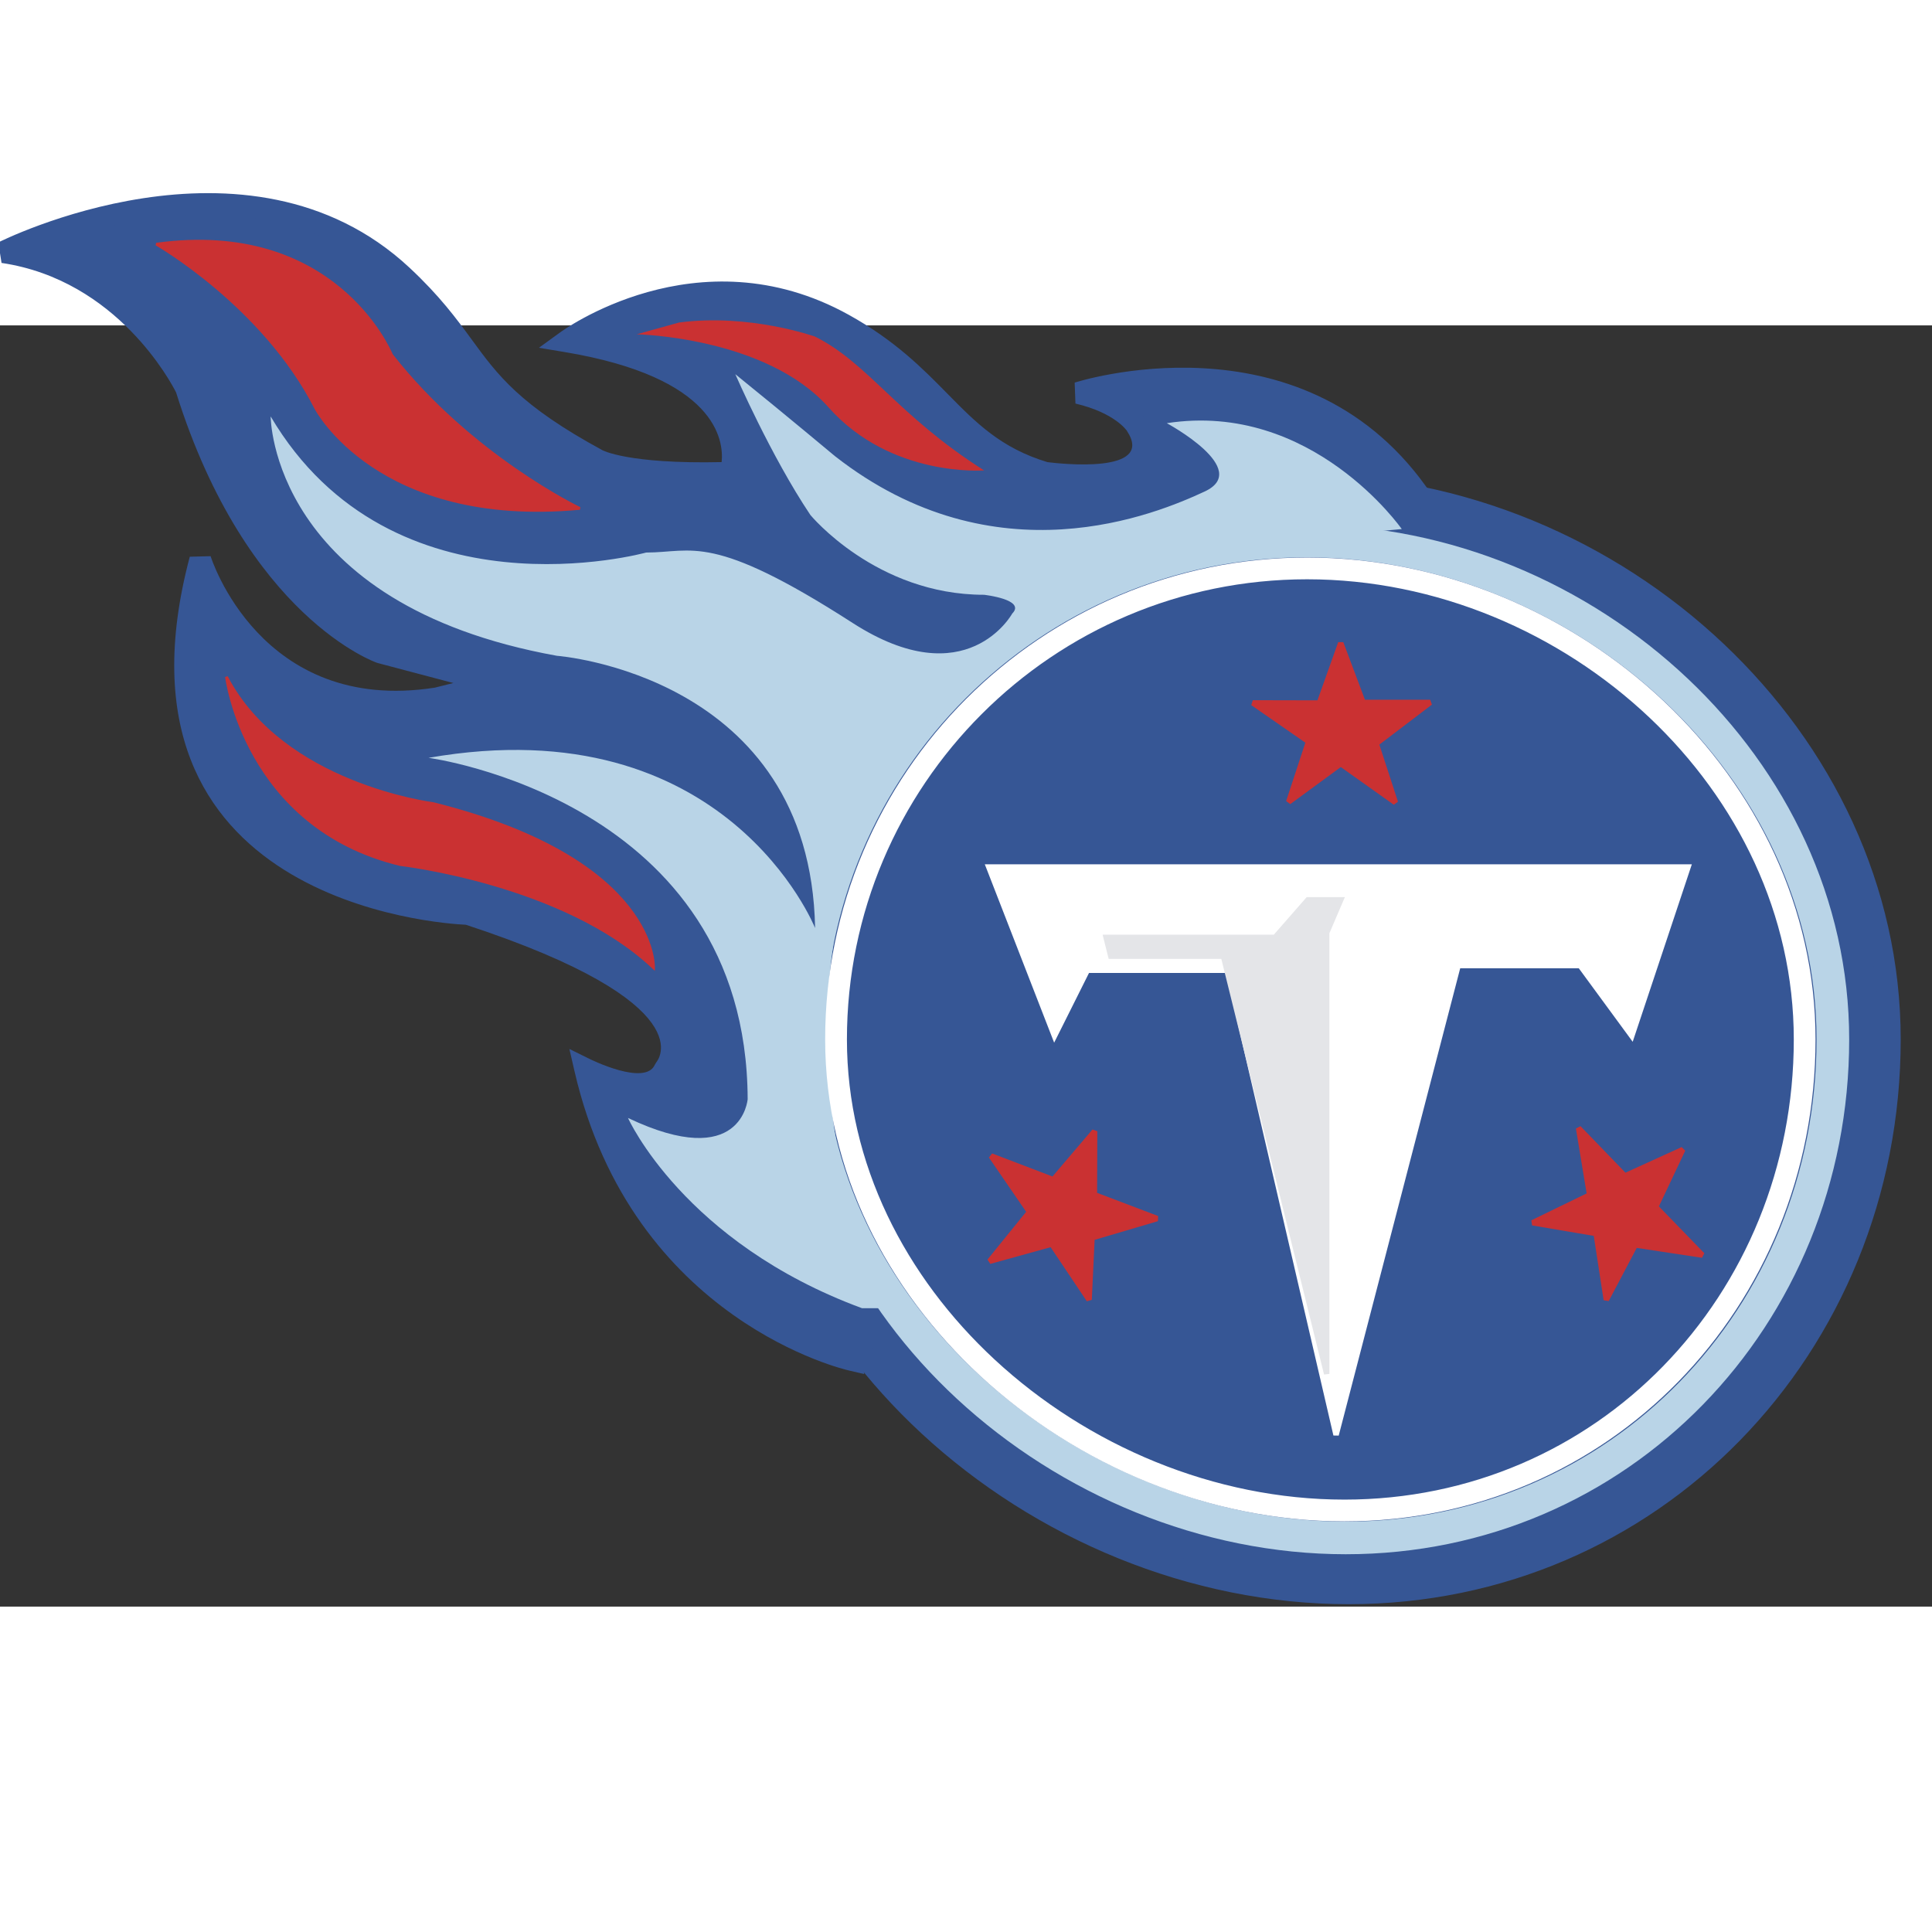
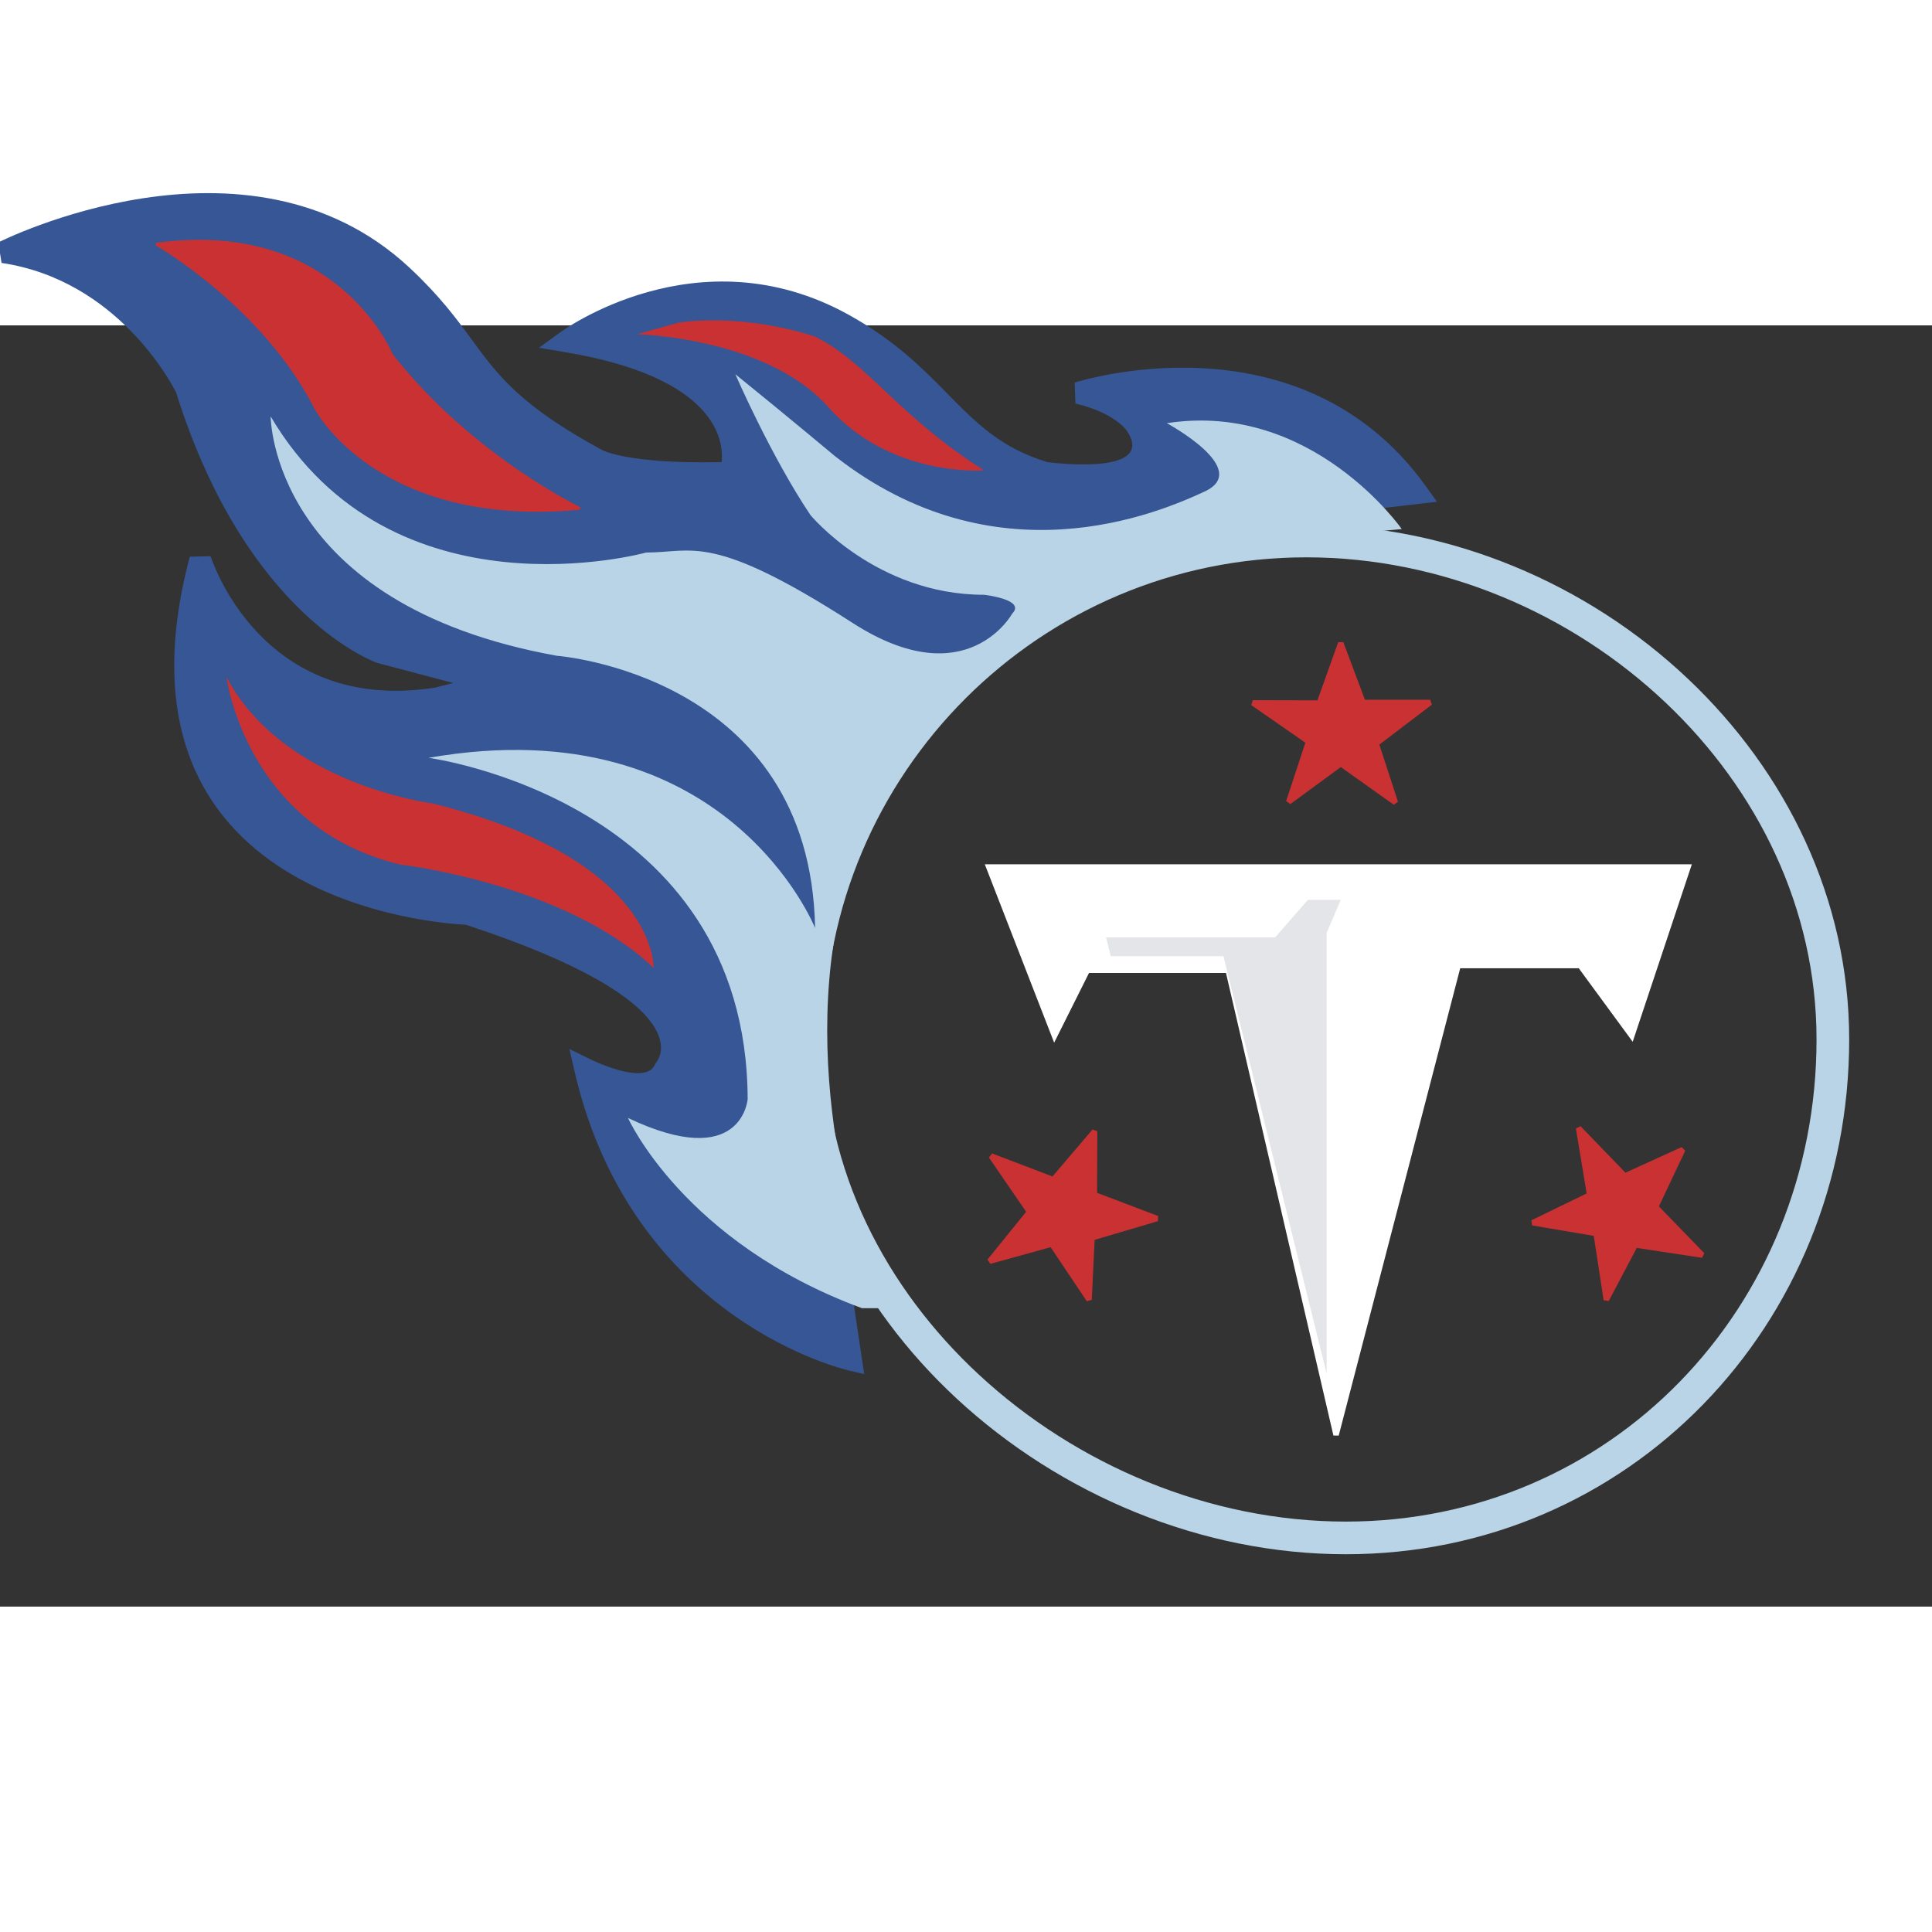
<svg xmlns="http://www.w3.org/2000/svg" width="2500" height="2500" viewBox="3 40 190 126">
  <rect x="3" y="40" width="190" height="126" fill="#333333" stroke="none" />
-   <path d="M135.631 164.691c30.078 0 53.221-24.387 53.221-54.469 0-30.08-27.457-54.466-57.539-54.466-30.08 0-54.465 24.387-54.465 54.466 0 30.083 28.701 54.469 58.783 54.469z" fill-rule="evenodd" clip-rule="evenodd" fill="#365695" />
-   <path d="M135.631 163.621c14.652 0 27.623-5.902 36.959-15.457 9.453-9.676 15.191-23.1 15.191-37.941 0-14.522-6.547-27.698-16.721-37.329-10.473-9.915-24.781-16.067-39.748-16.067-14.744 0-28.094 5.977-37.755 15.64-9.663 9.663-15.64 23.012-15.64 37.756 0 14.438 6.77 27.547 17.148 37.162 10.808 10.013 25.513 16.236 40.566 16.236zm0 2.141c-15.602 0-30.836-6.441-42.021-16.805-10.793-10.002-17.833-23.662-17.833-38.734 0-15.334 6.216-29.219 16.266-39.27 10.05-10.05 23.935-16.267 39.269-16.267 15.527 0 30.365 6.377 41.221 16.653 10.58 10.015 17.389 23.739 17.389 38.883 0 15.414-5.969 29.365-15.803 39.43-9.728 9.957-23.236 16.11-38.488 16.11z" fill="#365695" />
  <path d="M135.352 157.639c13.008 0 24.52-5.236 32.805-13.715 8.395-8.592 13.488-20.516 13.488-33.701 0-12.883-5.812-24.577-14.846-33.127-9.312-8.815-22.029-14.286-35.33-14.286-13.094 0-24.947 5.307-33.527 13.887-8.581 8.58-13.888 20.434-13.888 33.526 0 12.803 6.011 24.436 15.226 32.975 9.613 8.906 22.689 14.441 36.072 14.441zm0 3.211c-14.207 0-28.072-5.861-38.254-15.295-9.838-9.115-16.255-21.576-16.255-35.332 0-13.979 5.667-26.635 14.828-35.796 9.162-9.161 21.818-14.827 35.798-14.827 14.141 0 27.654 5.806 37.537 15.163 9.645 9.129 15.85 21.644 15.85 35.46 0 14.045-5.439 26.758-14.404 35.934-8.876 9.081-21.194 14.693-35.1 14.693z" fill="#b9d4e7" />
  <path fill-rule="evenodd" clip-rule="evenodd" fill="#ca3132" d="M126.205 77.127l6.547.014 2.105-5.899 2.192 5.843h6.605l-5.316 4.044 1.891 5.797-5.372-3.817-5.119 3.752 1.951-5.931-5.484-3.803z" />
  <path d="M126.055 77.346l.15-.487 6.357.014 2.043-5.721.5-.003 2.129 5.668h6.42l.162.481-5.166 3.929 1.832 5.616-.408.3-5.215-3.705-4.965 3.639-.41-.299 1.889-5.742-5.318-3.69zm1.007.05l4.779 3.315.164.114-.062.189-1.691 5.139 4.447-3.259.154-.114.158.112 4.713 3.348-1.641-5.028-.061-.181.152-.115 4.684-3.563h-5.994l-.066-.174-1.936-5.159-1.859 5.212-.064.178h-.188l-5.689-.014z" fill="#ca3132" />
  <path fill-rule="evenodd" clip-rule="evenodd" fill="#ca3132" d="M100.473 121.682l6.113 2.336 4.06-4.768-.023 6.24 6.176 2.346-6.406 1.893-.289 6.091-3.668-5.476-6.118 1.691 3.932-4.851-3.777-5.502z" />
  <path d="M100.252 121.834l.316-.4 5.936 2.266 3.939-4.623.471.174-.021 6.057 6 2.279-.018.506-6.225 1.838-.279 5.902-.488.137-3.561-5.316-5.932 1.641-.279-.426 3.805-4.697-3.664-5.338zm.926.404l3.291 4.795.113.162-.127.156-3.406 4.205 5.316-1.469.186-.053.107.16 3.217 4.803.25-5.281.008-.189.184-.055 5.646-1.668-5.434-2.064-.174-.066v-.184l.021-5.51-3.586 4.211-.123.143-.176-.066-5.313-2.03z" fill="#ca3132" />
  <path fill-rule="evenodd" clip-rule="evenodd" fill="#ca3132" d="M158.244 118.939l4.545 4.709 5.701-2.597-2.668 5.644 4.598 4.741-6.604-1.002-2.845 5.394-1-6.516-6.256-1.06 5.615-2.729-1.086-6.584z" />
  <path d="M157.98 118.982l.455-.229 4.416 4.574 5.529-2.52.352.357-2.59 5.477 4.469 4.607-.23.449-6.418-.973-2.756 5.227-.5-.084-.971-6.326-6.066-1.029-.072-.502 5.438-2.643-1.056-6.385zm.666.758l.947 5.74.033.195-.18.088-4.867 2.363 5.434.922.191.033.029.191.879 5.715 2.467-4.68.088-.168.188.029 5.822.883-4.047-4.172-.129-.133.078-.168 2.357-4.984-5.037 2.295-.172.078-.131-.135-3.95-4.092z" fill="#ca3132" />
  <path fill-rule="evenodd" clip-rule="evenodd" fill="#fff" d="M169.012 93.264h-68.774l6.461 16.617 3.233-6.461h13.847l10.614 45.693 12.003-46.158h12l5.079 6.926 5.537-16.617z" />
  <path d="M168.641 93.531h-68.012l6.102 15.691 2.961-5.922.074-.148h14.225l.049.207 10.369 44.639 11.73-45.109.051-.201h12.34l.082.111 4.773 6.506 5.256-15.774zm.742-.535l-.117.351-5.537 16.616-.164.492-.305-.418-4.998-6.814h-11.66l-11.949 45.959-.52-.008-10.566-45.488h-13.471L106.939 110l-.27.539-.219-.562-6.46-16.617-.143-.364h69.536z" fill="#fff" />
  <path fill-rule="evenodd" clip-rule="evenodd" fill="#e4e5e8" d="M133.471 143.115V99.727l1.386-3.232h-3.232l-3.23 3.693h-16.618l.461 1.845h11.08l10.153 41.082z" />
-   <path d="M133.203 140.92V99.727l.023-.105 1.225-2.857h-2.707l-3.15 3.6-.08.092h-16.395l.328 1.311h11.078l.051.205 9.627 38.947zm.535 2.195l-.525.062-10.104-40.877h-11.078l-.051-.203-.463-1.846-.082-.332h16.838l3.15-3.601.08-.092h3.758l-.16.372-1.363 3.18v43.337z" fill="#e4e5e8" />
  <path d="M142.395 56.492c-11.98-16.765-33.387-9.847-33.387-9.847 4.326 1.01 5.715 3.135 5.715 3.135 4.314 6.549-8.945 4.711-8.945 4.711-8.954-2.667-10.098-9.206-19.824-14.601-14.296-7.928-27.258 1.676-27.258 1.676 19.387 3.232 16.156 12.925 16.156 12.925-10.227.32-13.122-1.28-13.122-1.28-13.065-7.086-11.148-10.608-19.189-18.107-15.396-14.357-39.234-2.306-39.234-2.306 12.463 1.845 18.001 13.385 18.001 13.385 6.782 21.741 19.123 25.992 19.123 25.992l11.442 3.024-5.884 1.471c-18.145 2.86-23.293-13.648-23.293-13.648C13.699 96.9 49.003 97.879 49.003 97.879c25.387 8.309 19.385 15.232 19.385 15.232-1.384 3.23-7.846 0-7.846 0 5.539 24.002 26.156 28.617 26.156 28.617l-5.011-33.496L87.44 81.62l12.586-9.709 11.867-9.71 15.463-3.955 15.039-1.754z" fill-rule="evenodd" clip-rule="evenodd" fill="#365695" />
  <path d="M140.404 55.648c-8.686-10.589-21.598-9.857-27.678-8.775 2.09 1.103 2.879 2.306 2.883 2.311l.008.009c5.621 8.531-9.934 6.363-9.979 6.357l-.168-.033c-5.137-1.531-7.789-4.226-10.785-7.271-2.365-2.404-4.958-5.041-9.25-7.421-10.179-5.645-19.632-2.023-23.83.218C79.15 44.938 75.88 54.776 75.872 54.805l-.227.733-.76.023c-10.507.329-13.643-1.401-13.653-1.406l-.012-.004c-8.531-4.627-10.84-7.786-13.528-11.462-1.458-1.996-3.035-4.151-5.878-6.803-11.637-10.853-28.349-6.025-35.068-3.412 10.717 3.226 15.51 13.209 15.525 13.24l.058.15c6.386 20.474 17.596 24.982 18.417 25.289l11.399 3.012-.012 2.069-5.884 1.472-.096.017C32.209 79.92 25.577 71.229 23.015 66.39 17.262 95.926 48.947 96.805 49.04 96.809l.293.055c24.99 8.18 20.717 15.754 19.977 16.797-1.278 2.695-4.901 2.008-7.211 1.232 4.988 17.85 18.676 23.809 23.295 25.344l-4.764-31.85.013-.381 5.753-26.611.393-.619 12.585-9.708-.025.017 11.867-9.71.414-.209 15.463-3.955.143-.025 13.168-1.538zm2.862.226l1.051 1.47-1.801.21-14.955 1.745-15.172 3.88-11.684 9.561-.025.017-12.275 9.468-5.63 26.043 4.982 33.307.232 1.557-1.533-.361c-.061-.014-21.264-4.762-26.955-29.42l-.505-2.191 2.015.992c.016.008 5.462 2.721 6.396.543l.155-.254c.013-.018 4.981-5.701-18.741-13.496-2.463-.111-36.174-2.24-27.157-36.194l2.048-.054c.015.044 4.865 15.596 22.045 12.931l1.827-.457-7.425-1.962-.092-.029c-.037-.014-12.804-4.415-19.75-26.588-.437-.872-5.761-11.046-17.165-12.734l-.318-2.018c.071-.035 24.493-12.384 40.434 2.482 2.992 2.79 4.63 5.03 6.146 7.104 2.533 3.465 4.709 6.442 12.826 10.845l-.013-.004c.008.004 2.494 1.383 11.743 1.178.219-2.131-.5-8.332-15.45-10.824l-2.517-.419 2.065-1.499c.039-.028 13.503-10.005 28.403-1.743 4.562 2.531 7.268 5.281 9.735 7.79 2.775 2.821 5.234 5.319 9.808 6.699 1.086.137 10.656 1.238 7.812-3.077l.008.008c-.004-.005-1.16-1.779-5.07-2.692l-.076-2.061c.066-.022 22.14-7.157 34.578 10.247z" fill="#365695" />
  <path d="M60.021 58s-10.712-5.126-18.519-15.104c0 0-5.395-13.306-23.131-10.884 0 0 10.545 6.03 15.694 16.154 0 0 6.108 11.68 25.956 9.834z" fill-rule="evenodd" clip-rule="evenodd" fill="#ca3132" />
  <path d="M59.538 57.906c-2.062-1.062-11.227-6.091-18.141-14.928l-.018-.03c-.016-.038-5.281-13.016-22.606-10.852 1.835 1.119 10.782 6.907 15.411 16.008l-.002-.003c.018.034 5.973 11.417 25.356 9.805zm.541-.027l-.046.253c-19.936 1.855-26.067-9.869-26.085-9.903l-.002-.003c-5.132-10.089-15.612-16.082-15.642-16.099l.049-.248c17.508-2.39 23.051 10.437 23.265 10.949 7.786 9.943 18.43 15.036 18.461 15.051z" fill="#ca3132" />
  <path d="M67.273 103.178s.461-10.616-21.693-16.156c0 0-14.771-1.845-20.31-12.462 0 0 1.847 14.771 17.079 18.463 0 0 16.155 1.847 24.924 10.155z" fill-rule="evenodd" clip-rule="evenodd" fill="#ca3132" />
-   <path d="M67.13 102.863c-.125-1.775-1.748-10.75-21.576-15.709-.325-.042-14.24-1.876-20.017-11.834.623 3.075 3.775 14.401 16.833 17.572.284.033 15.976 1.881 24.76 9.971zm.277.317l-.006.303-.22-.209c-8.736-8.275-24.802-10.112-24.848-10.118l-.016-.003c-15.322-3.715-17.174-18.532-17.18-18.575l.251-.08c5.507 10.554 20.167 12.386 20.208 12.392l.015.002c22.261 5.566 21.797 16.256 21.796 16.288z" fill="#ca3132" />
  <path d="M99.775 54.26c-8.59-5.46-11.369-10.528-16.616-13.155 0 0-6.463-2.308-13.386-1.385l-4.154 1.155s12.714.26 18.864 7.188c6.15 6.93 15.292 6.197 15.292 6.197z" fill-rule="evenodd" clip-rule="evenodd" fill="#ca3132" />
  <path d="M140.855 60.03s-8.807-12.621-23.109-10.413c0 0 8.43 4.533 3.725 6.72-4.705 2.189-20.561 8.891-36.367-3.485 0 0-4.544-3.807-9.791-8.053 0 0 3.498 8.053 7.385 13.848 0 0 6.462 7.846 17.077 7.846 0 0 4.156.461 2.771 1.847 0 0-4.463 8.154-15.695.923-13.896-8.948-15.693-6.924-20.309-6.924 0 0-24.925 6.924-36.926-13.386 0 0 0 18.463 28.157 23.541 0 0 24.925 1.847 25.386 26.773 0 0-8.702-21.86-38.016-16.739 0 0 31.275 4.141 31.384 33.563 0 0-.545 7.191-11.769 1.854 0 0 5.476 12.246 23.016 18.709h1.847c.001-.002-29.54-69.7 51.234-76.624z" fill-rule="evenodd" clip-rule="evenodd" fill="#b9d4e7" />
-   <path d="M135.213 155.477c12.418 0 23.41-5 31.32-13.098 8.012-8.199 12.875-19.576 12.875-32.156 0-12.305-5.549-23.469-14.17-31.631-8.881-8.405-21.01-13.622-33.695-13.622-12.496 0-23.811 5.066-31.998 13.255-8.189 8.188-13.255 19.501-13.255 31.998 0 12.23 5.737 23.338 14.533 31.488 9.161 8.49 21.63 13.766 34.39 13.766zm0 2.14c-13.309 0-26.305-5.494-35.846-14.334-9.21-8.535-15.218-20.193-15.218-33.061 0-13.086 5.305-24.934 13.882-33.511 8.576-8.576 20.424-13.881 33.512-13.881 13.248 0 25.906 5.44 35.166 14.207 9.029 8.547 14.838 20.26 14.838 33.186 0 13.152-5.092 25.057-13.484 33.645-8.305 8.499-19.833 13.749-32.85 13.749z" fill="#fff" />
</svg>